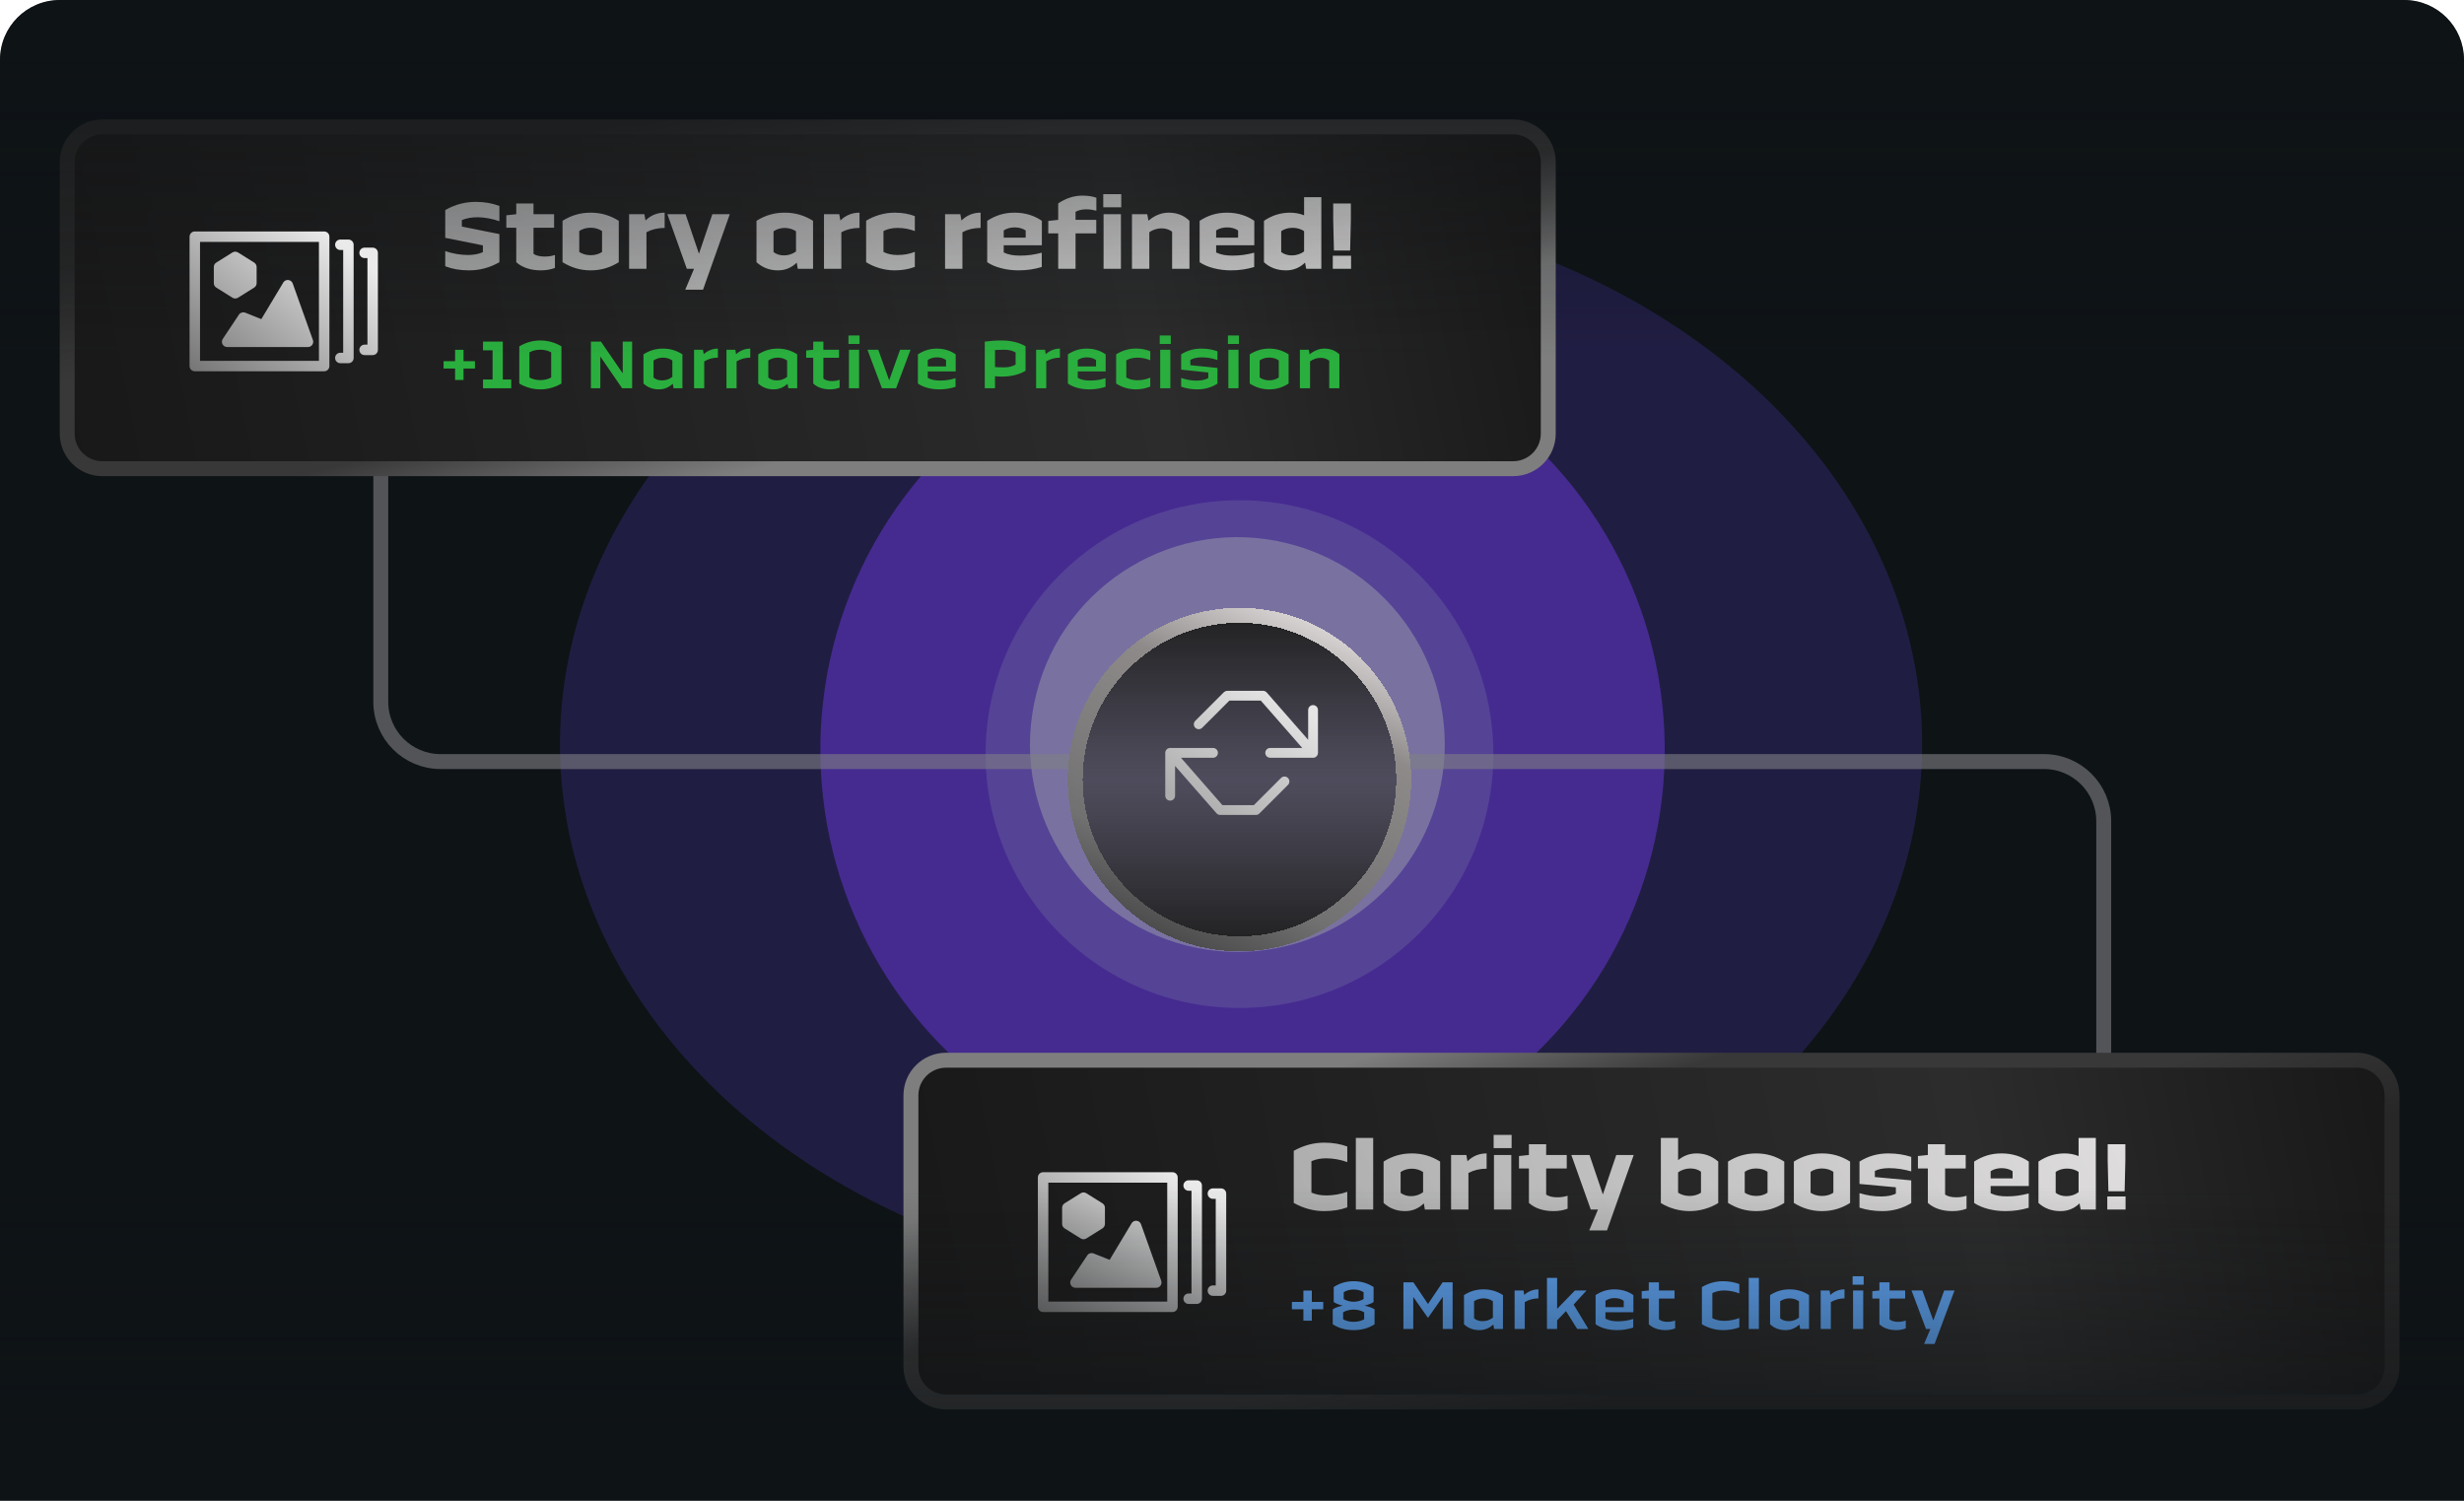
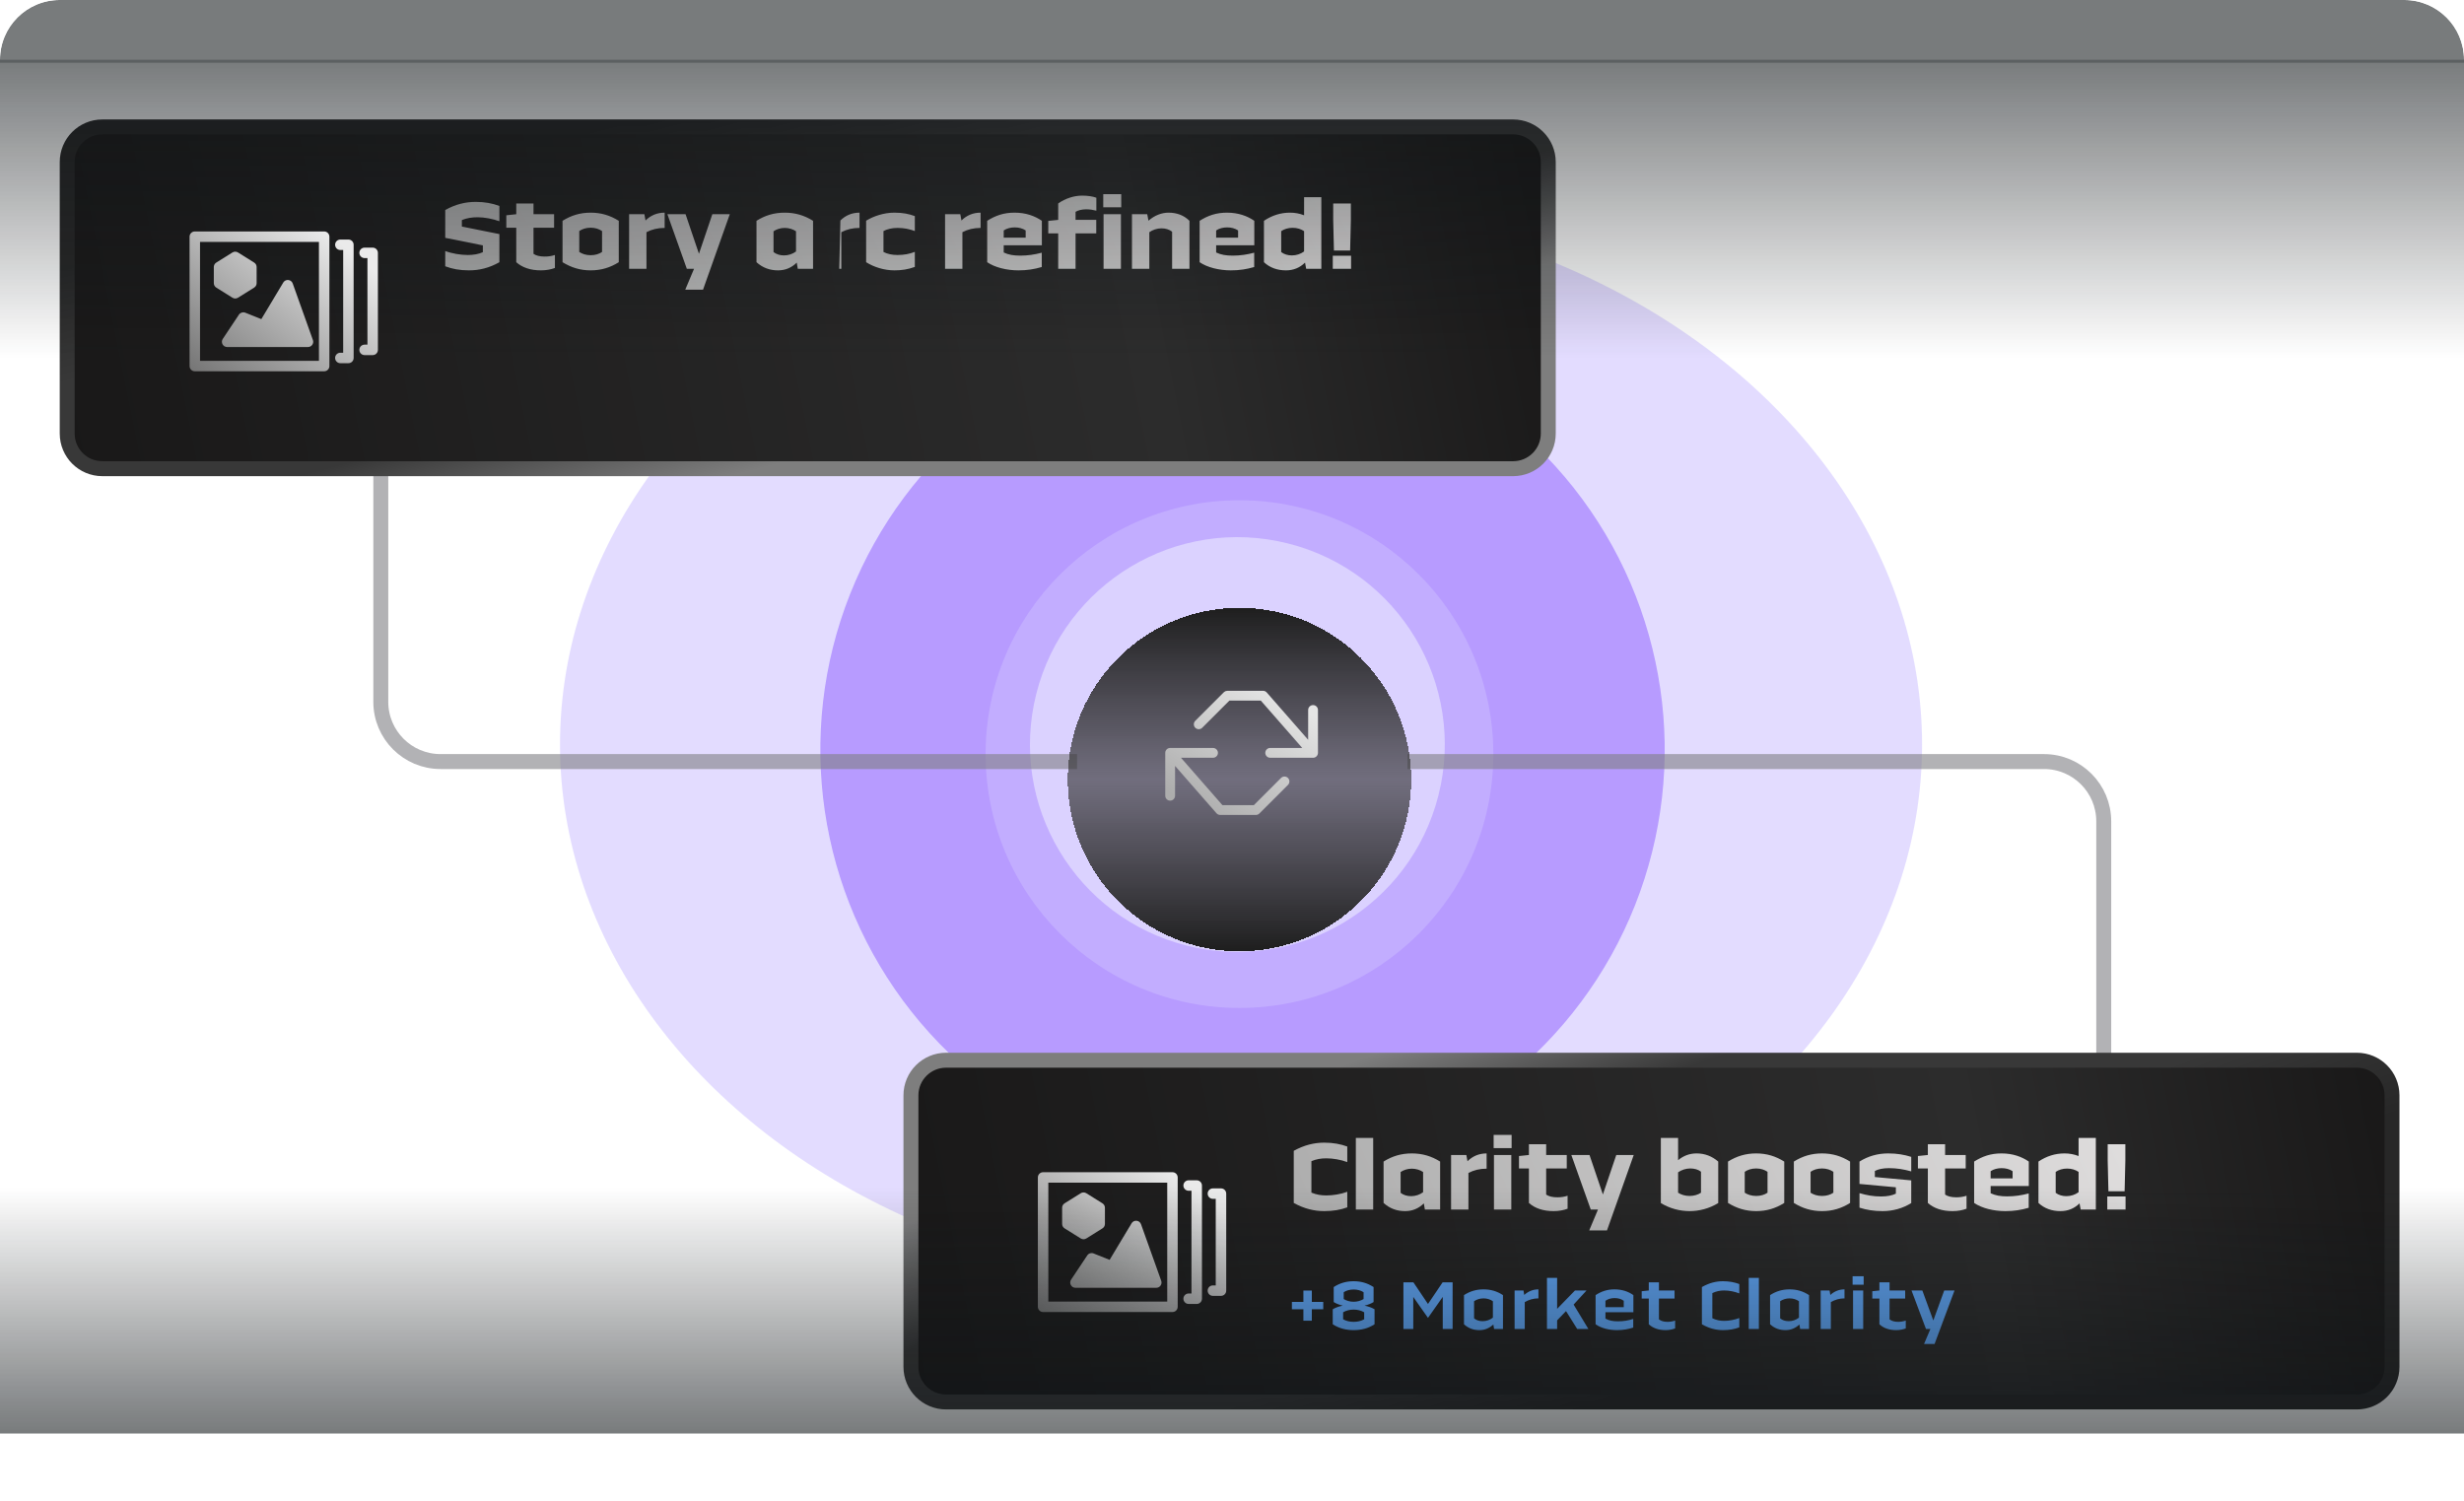
<svg xmlns="http://www.w3.org/2000/svg" width="330" height="201" viewBox="0 0 330 201" fill="none">
  <g clip-path="url(#clip0_86_3622)">
-     <path d="M332 6C332 1.582 328.418 -2 324 -2H6C1.582 -2 -2 1.582 -2 6V201H332V6Z" fill="#0E1316" />
    <g opacity="0.6" filter="url(#filter0_n_86_3622)">
      <g style="mix-blend-mode:plus-lighter" opacity="0.82" filter="url(#filter1_f_86_3622)">
        <circle cx="166.411" cy="100.411" r="56.543" transform="rotate(21.643 166.411 100.411)" fill="#793AFF" />
      </g>
      <g style="mix-blend-mode:plus-lighter" opacity="0.82" filter="url(#filter2_f_86_3622)">
        <circle cx="165.721" cy="99.721" r="27.774" transform="rotate(14.15 165.721 99.721)" fill="white" />
      </g>
      <g opacity="0.32" filter="url(#filter3_f_86_3622)">
        <ellipse cx="166.211" cy="99.718" rx="91.211" ry="72.718" fill="#6E4DFF" />
      </g>
      <g opacity="0.32" filter="url(#filter4_f_86_3622)">
        <circle cx="166" cy="101" r="34" fill="#C4B6FF" />
      </g>
    </g>
    <path opacity="0.6" d="M281.75 142V110C281.75 105.582 278.168 102 273.75 102H188.5" stroke="#7F7F84" stroke-width="2" />
    <path opacity="0.6" d="M51 62V94C51 98.418 54.582 102 59 102H144.25" stroke="#7F7F84" stroke-width="2" />
    <path d="M126.704 142H315.654C318.252 142 320.358 144.106 320.358 146.704V183.068C320.358 185.666 318.252 187.772 315.654 187.772H126.704C124.106 187.772 122 185.666 122 183.068V146.704C122 144.106 124.106 142 126.704 142Z" fill="url(#paint0_linear_86_3622)" stroke="url(#paint1_linear_86_3622)" stroke-width="2" />
    <path d="M175.636 155.518V159.732C176.322 160.012 176.91 160.11 177.652 160.11C178.52 160.11 179.584 159.942 180.438 159.62V161.706C179.556 162.028 178.562 162.21 177.344 162.21C176.014 162.21 174.67 161.888 173.27 161.118V154.132C174.67 153.362 176.014 153.04 177.344 153.04C178.562 153.04 179.556 153.236 180.438 153.558V155.644C179.584 155.322 178.52 155.14 177.652 155.14C176.91 155.14 176.322 155.238 175.636 155.518ZM183.909 162H181.585V152.41H183.909V162ZM190.831 162L190.691 161.174C189.991 161.86 189.165 162.21 188.185 162.21C187.093 162.21 186.141 161.874 185.301 161.118V155.574C186.449 154.846 187.667 154.482 189.081 154.482C190.495 154.482 191.713 154.846 192.875 155.574V162H190.831ZM188.983 160.208C189.571 160.208 190.159 160.012 190.593 159.676V156.974C190.201 156.708 189.669 156.526 189.081 156.526C188.507 156.526 187.975 156.708 187.583 156.974V159.76C187.947 160.054 188.451 160.208 188.983 160.208ZM196.665 157.1V162H194.341V154.692H196.385L196.539 155.532C197.225 154.846 198.093 154.482 199.101 154.482V156.526C198.177 156.526 197.379 156.722 196.665 157.1ZM200.041 152.004H202.449V153.768H200.041V152.004ZM202.407 162H200.083V154.692H202.407V162ZM209.945 161.888C209.427 162.084 208.783 162.21 208.069 162.21C206.655 162.21 205.549 161.818 204.765 161.118V156.498H203.435V154.832L204.765 154.692V153.25H207.075V154.692H209.833V156.498H207.075V159.998C207.425 160.236 207.915 160.362 208.573 160.362C209.035 160.362 209.469 160.306 209.945 160.152V161.888ZM218.803 154.692L215.219 164.8H212.839L214.015 162H213.049L210.445 154.692H212.881L214.673 159.984L216.465 154.692H218.803ZM230.121 161.132C228.903 161.874 227.559 162.21 226.285 162.21C225.011 162.21 223.653 161.874 222.435 161.132V152.41H224.745V155.392C225.459 154.79 226.285 154.482 227.223 154.482C228.315 154.482 229.281 154.846 230.121 155.574V161.132ZM227.811 156.932C227.433 156.638 226.929 156.498 226.383 156.498C225.781 156.498 225.193 156.694 224.745 157.016V159.746C225.151 160.012 225.683 160.18 226.285 160.18C226.873 160.18 227.419 160.012 227.811 159.746V156.932ZM238.962 161.118C237.8 161.846 236.596 162.21 235.196 162.21C233.796 162.21 232.592 161.832 231.43 161.118V155.574C232.592 154.846 233.796 154.482 235.196 154.482C236.596 154.482 237.8 154.846 238.962 155.574V161.118ZM235.196 160.18C235.826 160.18 236.33 160.012 236.722 159.746V156.946C236.33 156.68 235.826 156.498 235.196 156.498C234.566 156.498 234.048 156.68 233.67 156.946V159.746C234.048 159.998 234.566 160.18 235.196 160.18ZM247.78 161.118C246.618 161.846 245.414 162.21 244.014 162.21C242.614 162.21 241.41 161.832 240.248 161.118V155.574C241.41 154.846 242.614 154.482 244.014 154.482C245.414 154.482 246.618 154.846 247.78 155.574V161.118ZM244.014 160.18C244.644 160.18 245.148 160.012 245.54 159.746V156.946C245.148 156.68 244.644 156.498 244.014 156.498C243.384 156.498 242.866 156.68 242.488 156.946V159.746C242.866 159.998 243.384 160.18 244.014 160.18ZM249.039 158.57V155.574C250.187 154.846 251.489 154.482 252.875 154.482C254.065 154.482 255.031 154.65 255.969 154.944V156.89C254.919 156.596 253.995 156.456 252.973 156.456C252.189 156.456 251.545 156.596 251.097 156.834V157.646L255.969 158.094V161.132C254.821 161.846 253.505 162.21 252.119 162.21C250.943 162.21 249.963 162.042 249.039 161.748V159.802C250.033 160.096 250.929 160.25 251.923 160.25C252.749 160.25 253.435 160.11 253.911 159.872V159.018L249.039 158.57ZM263.375 161.888C262.857 162.084 262.213 162.21 261.499 162.21C260.085 162.21 258.979 161.818 258.195 161.118V156.498H256.865V154.832L258.195 154.692V153.25H260.505V154.692H263.263V156.498H260.505V159.998C260.855 160.236 261.345 160.362 262.003 160.362C262.465 160.362 262.899 160.306 263.375 160.152V161.888ZM268.061 154.482C269.573 154.482 270.791 154.93 271.715 155.574V158.85H266.605V159.816C267.249 160.124 267.921 160.236 268.831 160.236C269.811 160.236 270.763 160.096 271.701 159.844V161.762C270.693 162.056 269.741 162.21 268.579 162.21C267.011 162.21 265.415 161.818 264.393 161.118V155.574C265.513 154.86 266.633 154.482 268.061 154.482ZM266.605 156.862V157.828H269.545V156.862C269.125 156.582 268.621 156.456 268.075 156.456C267.543 156.456 267.025 156.582 266.605 156.862ZM278.663 162L278.509 161.174C277.809 161.86 276.955 162.21 275.961 162.21C274.799 162.21 273.805 161.86 273.007 161.118V155.574C274.085 154.846 275.247 154.482 276.493 154.482C277.151 154.482 277.767 154.594 278.383 154.832V152.41H280.693V162H278.663ZM275.317 159.76C275.695 160.054 276.199 160.208 276.745 160.208C277.347 160.208 277.935 160.012 278.383 159.676V156.96C277.977 156.68 277.445 156.512 276.843 156.512C276.255 156.512 275.709 156.68 275.317 156.96V159.76ZM284.646 153.25V155.448L284.548 159.55H282.378L282.28 155.448V153.25H284.646ZM282.224 160.25H284.674V162H282.224V160.25Z" fill="url(#paint2_linear_86_3622)" />
    <path d="M177.222 175.36H175.692V176.89H174.562V175.36H173.022V174.37H174.562V172.85H175.692V174.37H177.222V175.36ZM184.092 177.37C183.222 177.93 182.292 178.15 181.292 178.15C180.292 178.15 179.362 177.93 178.492 177.37V175.36C178.842 175.14 179.302 174.98 179.832 174.87C179.362 174.76 178.932 174.59 178.622 174.39V172.38C179.452 171.84 180.332 171.6 181.292 171.6C182.252 171.6 183.132 171.84 183.962 172.38V174.39C183.652 174.59 183.222 174.76 182.752 174.87C183.272 174.98 183.742 175.14 184.092 175.36V177.37ZM182.622 173.99V173.07C182.232 172.82 181.782 172.71 181.292 172.71C180.802 172.71 180.352 172.82 179.962 173.07V173.99C180.342 174.22 180.812 174.35 181.292 174.35C181.772 174.35 182.242 174.22 182.622 173.99ZM182.702 175.76C182.292 175.52 181.792 175.4 181.292 175.4C180.782 175.4 180.292 175.52 179.882 175.76V176.7C180.322 176.94 180.782 177.04 181.292 177.04C181.792 177.04 182.262 176.94 182.702 176.7V175.76ZM191.247 176.51L189.277 173.71V178H187.957V171.75H189.297L191.247 174.65L193.207 171.75H194.547V178H193.227V173.7L191.247 176.51ZM200.1 178L200 177.4C199.43 177.92 198.82 178.15 198.14 178.15C197.34 178.15 196.68 177.92 196.07 177.37V173.46C196.88 172.94 197.71 172.69 198.68 172.69C199.65 172.69 200.48 172.93 201.29 173.46V178H200.1ZM198.57 176.95C199.06 176.95 199.54 176.79 199.94 176.48V174.28C199.6 174.04 199.17 173.9 198.68 173.9C198.19 173.9 197.76 174.05 197.42 174.28V176.57C197.74 176.84 198.12 176.95 198.57 176.95ZM204.209 174.4V178H202.849V172.84H204.039L204.139 173.44C204.699 172.93 205.349 172.69 206.039 172.69V173.9C205.369 173.9 204.769 174.07 204.209 174.4ZM211.234 178L209.734 175.6L208.544 176.84V178H207.184V171.15H208.544V175.3L210.934 172.84H212.484L210.754 174.73L212.734 178H211.234ZM216.226 172.69C217.246 172.69 218.076 172.98 218.756 173.46V175.75H215.016V176.61C215.496 176.87 216.006 176.97 216.686 176.97C217.416 176.97 218.096 176.86 218.736 176.65V177.81C218.056 178.03 217.366 178.15 216.556 178.15C215.486 178.15 214.436 177.89 213.696 177.37V173.46C214.486 172.95 215.256 172.69 216.226 172.69ZM215.016 174.22V175.08H217.466V174.22C217.116 173.97 216.716 173.86 216.236 173.86C215.776 173.86 215.366 173.98 215.016 174.22ZM224.35 177.92C223.98 178.06 223.55 178.15 223.06 178.15C222.11 178.15 221.36 177.87 220.82 177.37V173.92H219.87V172.94L220.82 172.84V171.75H222.18V172.84H224.27V173.92H222.18V176.71C222.45 176.92 222.82 177.04 223.33 177.04C223.67 177.04 223.98 176.99 224.35 176.87V177.92ZM229.333 173.19V176.56C229.863 176.81 230.343 176.91 230.923 176.91C231.573 176.91 232.323 176.77 232.943 176.53V177.78C232.313 178.02 231.593 178.15 230.753 178.15C229.823 178.15 228.893 177.92 227.933 177.37V172.38C228.893 171.83 229.823 171.6 230.753 171.6C231.593 171.6 232.313 171.74 232.943 171.98V173.23C232.323 172.99 231.573 172.84 230.923 172.84C230.343 172.84 229.863 172.94 229.333 173.19ZM235.564 178H234.204V171.15H235.564V178ZM241.093 178L240.993 177.4C240.423 177.92 239.813 178.15 239.133 178.15C238.333 178.15 237.673 177.92 237.063 177.37V173.46C237.873 172.94 238.703 172.69 239.673 172.69C240.643 172.69 241.473 172.93 242.283 173.46V178H241.093ZM239.563 176.95C240.053 176.95 240.533 176.79 240.933 176.48V174.28C240.593 174.04 240.163 173.9 239.673 173.9C239.183 173.9 238.753 174.05 238.413 174.28V176.57C238.733 176.84 239.113 176.95 239.563 176.95ZM245.202 174.4V178H243.842V172.84H245.032L245.132 173.44C245.692 172.93 246.342 172.69 247.032 172.69V173.9C246.362 173.9 245.762 174.07 245.202 174.4ZM248.117 170.93H249.597V172.07H248.117V170.93ZM249.537 178H248.177V172.84H249.537V178ZM255.236 177.92C254.866 178.06 254.436 178.15 253.946 178.15C252.996 178.15 252.246 177.87 251.706 177.37V173.92H250.756V172.94L251.706 172.84V171.75H253.066V172.84H255.156V173.92H253.066V176.71C253.336 176.92 253.706 177.04 254.216 177.04C254.556 177.04 254.866 176.99 255.236 176.87V177.92ZM261.767 172.84L259.097 180H257.687L258.537 178H257.947L256.007 172.84H257.457L258.927 176.86L260.387 172.84H261.767Z" fill="#5FA5F5" />
    <path d="M152.223 163.501C152.492 163.528 152.722 163.708 152.813 163.963L155.521 171.543C155.597 171.757 155.564 171.996 155.433 172.182C155.302 172.368 155.088 172.479 154.86 172.479H144.032C143.774 172.479 143.536 172.337 143.414 172.109C143.292 171.881 143.306 171.605 143.449 171.39L145.615 168.141C145.798 167.866 146.15 167.756 146.458 167.879L148.61 168.74L151.553 163.838L151.61 163.756C151.757 163.575 151.987 163.478 152.223 163.501Z" fill="url(#paint3_linear_86_3622)" />
    <path d="M144.744 159.814C144.971 159.672 145.26 159.672 145.487 159.814L147.652 161.167C147.857 161.295 147.982 161.52 147.982 161.761V163.927C147.982 164.168 147.857 164.393 147.652 164.521L145.487 165.875C145.26 166.017 144.971 166.017 144.744 165.875L142.578 164.521C142.373 164.393 142.249 164.168 142.249 163.927V161.761L142.254 161.671C142.281 161.465 142.399 161.279 142.578 161.167L144.744 159.814Z" fill="url(#paint4_linear_86_3622)" />
    <path fill-rule="evenodd" clip-rule="evenodd" d="M157.027 157C157.414 157 157.728 157.314 157.728 157.701V175.027C157.727 175.414 157.414 175.727 157.027 175.728H139.701C139.314 175.728 139 175.414 139 175.027V157.701C139 157.314 139.314 157 139.701 157H157.027ZM140.401 174.326H156.326V158.401H140.401V174.326Z" fill="url(#paint5_linear_86_3622)" />
    <path d="M160.275 158.083C160.662 158.083 160.976 158.397 160.976 158.784V173.944C160.976 174.331 160.662 174.644 160.275 174.644H159.193C158.806 174.644 158.492 174.331 158.492 173.944C158.492 173.557 158.806 173.243 159.193 173.243H159.574V159.485H159.193C158.806 159.485 158.492 159.171 158.492 158.784C158.492 158.397 158.806 158.083 159.193 158.083H160.275Z" fill="url(#paint6_linear_86_3622)" />
    <path d="M163.524 159.166C163.911 159.166 164.225 159.479 164.225 159.866V172.861C164.224 173.248 163.911 173.562 163.524 173.562H162.441C162.054 173.562 161.74 173.248 161.74 172.861C161.74 172.474 162.054 172.161 162.441 172.16H162.823V160.567H162.441C162.054 160.567 161.74 160.253 161.74 159.866C161.74 159.48 162.054 159.166 162.441 159.166H163.524Z" fill="url(#paint7_linear_86_3622)" />
    <path d="M13.704 17H202.654C205.252 17 207.358 19.106 207.358 21.704V58.068C207.358 60.666 205.252 62.772 202.654 62.773H13.704C11.106 62.772 9 60.666 9 58.068V21.704C9 19.106 11.106 17 13.704 17Z" fill="url(#paint8_linear_86_3622)" stroke="url(#paint9_linear_86_3622)" stroke-width="2" />
-     <path d="M66.882 35.118C65.538 35.888 64.18 36.21 62.808 36.21C61.562 36.21 60.554 36.014 59.63 35.664V33.62C60.568 33.97 61.716 34.152 62.654 34.152C63.382 34.152 64.096 34.04 64.67 33.774V32.864L59.63 31.856V28.132C60.988 27.362 62.332 27.04 63.704 27.04C64.95 27.04 65.958 27.236 66.882 27.586V29.63C65.986 29.308 64.88 29.098 63.984 29.098C63.2 29.098 62.542 29.196 61.856 29.476V30.344L66.882 31.352V35.118ZM74.321 35.888C73.803 36.084 73.159 36.21 72.445 36.21C71.031 36.21 69.925 35.818 69.141 35.118V30.498H67.811V28.832L69.141 28.692V27.25H71.451V28.692H74.209V30.498H71.451V33.998C71.801 34.236 72.291 34.362 72.949 34.362C73.411 34.362 73.845 34.306 74.321 34.152V35.888ZM82.871 35.118C81.709 35.846 80.505 36.21 79.105 36.21C77.705 36.21 76.501 35.832 75.339 35.118V29.574C76.501 28.846 77.705 28.482 79.105 28.482C80.505 28.482 81.709 28.846 82.871 29.574V35.118ZM79.105 34.18C79.735 34.18 80.239 34.012 80.631 33.746V30.946C80.239 30.68 79.735 30.498 79.105 30.498C78.475 30.498 77.957 30.68 77.579 30.946V33.746C77.957 33.998 78.475 34.18 79.105 34.18ZM86.58 31.1V36H84.256V28.692H86.3L86.454 29.532C87.14 28.846 88.008 28.482 89.016 28.482V30.526C88.092 30.526 87.294 30.722 86.58 31.1ZM97.74 28.692L94.156 38.8H91.776L92.952 36H91.986L89.382 28.692H91.818L93.61 33.984L95.402 28.692H97.74ZM106.846 36L106.706 35.174C106.006 35.86 105.18 36.21 104.2 36.21C103.108 36.21 102.156 35.874 101.316 35.118V29.574C102.464 28.846 103.682 28.482 105.096 28.482C106.51 28.482 107.728 28.846 108.89 29.574V36H106.846ZM104.998 34.208C105.586 34.208 106.174 34.012 106.608 33.676V30.974C106.216 30.708 105.684 30.526 105.096 30.526C104.522 30.526 103.99 30.708 103.598 30.974V33.76C103.962 34.054 104.466 34.208 104.998 34.208ZM112.679 31.1V36H110.355V28.692H112.399L112.553 29.532C113.239 28.846 114.107 28.482 115.115 28.482V30.526C114.191 30.526 113.393 30.722 112.679 31.1ZM118.323 30.946V33.746C118.827 34.012 119.471 34.152 120.199 34.152C121.081 34.152 121.809 34.012 122.523 33.732V35.748C121.613 36.084 120.731 36.21 119.793 36.21C118.421 36.21 117.049 35.776 115.999 35.118V29.56C117.049 28.916 118.421 28.482 119.793 28.482C120.913 28.482 121.725 28.65 122.523 28.944V30.946C121.809 30.68 121.081 30.526 120.199 30.526C119.471 30.526 118.827 30.68 118.323 30.946ZM128.894 31.1V36H126.57V28.692H128.614L128.768 29.532C129.454 28.846 130.322 28.482 131.33 28.482V30.526C130.406 30.526 129.608 30.722 128.894 31.1ZM135.882 28.482C137.394 28.482 138.612 28.93 139.536 29.574V32.85H134.426V33.816C135.07 34.124 135.742 34.236 136.652 34.236C137.632 34.236 138.584 34.096 139.522 33.844V35.762C138.514 36.056 137.562 36.21 136.4 36.21C134.832 36.21 133.236 35.818 132.214 35.118V29.574C133.334 28.86 134.454 28.482 135.882 28.482ZM134.426 30.862V31.828H137.366V30.862C136.946 30.582 136.442 30.456 135.896 30.456C135.364 30.456 134.846 30.582 134.426 30.862ZM147.758 26.004H150.166V27.768H147.758V26.004ZM146.82 31.254H144.048V36H141.724V31.254H140.394V29.588L141.724 29.448V27.25C142.69 26.564 143.866 26.2 144.93 26.2C145.686 26.2 146.316 26.298 146.834 26.48V28.216C146.386 28.104 145.952 28.034 145.476 28.034C144.902 28.034 144.398 28.16 144.048 28.37V29.448H146.82V31.254ZM150.124 36H147.8V28.692H150.124V36ZM153.927 31.1V36H151.603V28.692H153.647L153.815 29.56C154.627 28.846 155.579 28.482 156.503 28.482C157.623 28.482 158.575 28.846 159.303 29.574V36H156.979V31.03C156.601 30.736 156.111 30.582 155.551 30.582C154.949 30.582 154.361 30.792 153.927 31.1ZM164.333 28.482C165.845 28.482 167.063 28.93 167.987 29.574V32.85H162.877V33.816C163.521 34.124 164.193 34.236 165.103 34.236C166.083 34.236 167.035 34.096 167.973 33.844V35.762C166.965 36.056 166.013 36.21 164.851 36.21C163.283 36.21 161.687 35.818 160.665 35.118V29.574C161.785 28.86 162.905 28.482 164.333 28.482ZM162.877 30.862V31.828H165.817V30.862C165.397 30.582 164.893 30.456 164.347 30.456C163.815 30.456 163.297 30.582 162.877 30.862ZM174.935 36L174.781 35.174C174.081 35.86 173.227 36.21 172.233 36.21C171.071 36.21 170.077 35.86 169.279 35.118V29.574C170.357 28.846 171.519 28.482 172.765 28.482C173.423 28.482 174.039 28.594 174.655 28.832V26.41H176.965V36H174.935ZM171.589 33.76C171.967 34.054 172.471 34.208 173.017 34.208C173.619 34.208 174.207 34.012 174.655 33.676V30.96C174.249 30.68 173.717 30.512 173.115 30.512C172.527 30.512 171.981 30.68 171.589 30.96V33.76ZM180.919 27.25V29.448L180.821 33.55H178.651L178.553 29.448V27.25H180.919ZM178.497 34.25H180.947V36H178.497V34.25Z" fill="url(#paint10_linear_86_3622)" />
-     <path d="M63.61 49.36H62.08V50.89H60.95V49.36H59.41V48.37H60.95V46.85H62.08V48.37H63.61V49.36ZM64.689 46.92V45.75H67.339V50.83H68.469V52H64.689V50.83H65.969V46.92H64.689ZM69.549 51.37V46.38C70.469 45.84 71.419 45.6 72.369 45.6C73.309 45.6 74.269 45.84 75.189 46.38V51.37C74.269 51.91 73.309 52.15 72.369 52.15C71.419 52.15 70.469 51.91 69.549 51.37ZM70.909 50.56C71.369 50.81 71.849 50.91 72.369 50.91C72.879 50.91 73.359 50.81 73.819 50.56V47.19C73.359 46.94 72.879 46.84 72.369 46.84C71.849 46.84 71.369 46.94 70.909 47.19V50.56ZM83.32 52L80.4 47.75V52H79.14V45.75H80.48L83.4 50V45.75H84.66V52H83.32ZM90.208 52L90.108 51.4C89.538 51.92 88.928 52.15 88.248 52.15C87.448 52.15 86.788 51.92 86.178 51.37V47.46C86.988 46.94 87.818 46.69 88.788 46.69C89.758 46.69 90.588 46.93 91.398 47.46V52H90.208ZM88.678 50.95C89.168 50.95 89.648 50.79 90.048 50.48V48.28C89.708 48.04 89.278 47.9 88.788 47.9C88.298 47.9 87.868 48.05 87.528 48.28V50.57C87.848 50.84 88.228 50.95 88.678 50.95ZM94.317 48.4V52H92.957V46.84H94.147L94.247 47.44C94.807 46.93 95.457 46.69 96.147 46.69V47.9C95.477 47.9 94.877 48.07 94.317 48.4ZM98.652 48.4V52H97.292V46.84H98.482L98.582 47.44C99.142 46.93 99.792 46.69 100.482 46.69V47.9C99.812 47.9 99.212 48.07 98.652 48.4ZM105.578 52L105.478 51.4C104.908 51.92 104.298 52.15 103.618 52.15C102.818 52.15 102.158 51.92 101.548 51.37V47.46C102.358 46.94 103.188 46.69 104.158 46.69C105.128 46.69 105.958 46.93 106.768 47.46V52H105.578ZM104.048 50.95C104.538 50.95 105.018 50.79 105.418 50.48V48.28C105.078 48.04 104.648 47.9 104.158 47.9C103.668 47.9 103.238 48.05 102.898 48.28V50.57C103.218 50.84 103.598 50.95 104.048 50.95ZM112.447 51.92C112.077 52.06 111.647 52.15 111.157 52.15C110.207 52.15 109.457 51.87 108.917 51.37V47.92H107.967V46.94L108.917 46.84V45.75H110.277V46.84H112.367V47.92H110.277V50.71C110.547 50.92 110.917 51.04 111.427 51.04C111.767 51.04 112.077 50.99 112.447 50.87V51.92ZM113.637 44.93H115.117V46.07H113.637V44.93ZM115.057 52H113.697V46.84H115.057V52ZM121.946 46.84L120.016 52H118.116L116.176 46.84H117.626L119.086 50.94L120.546 46.84H121.946ZM125.463 46.69C126.483 46.69 127.313 46.98 127.993 47.46V49.75H124.253V50.61C124.733 50.87 125.243 50.97 125.923 50.97C126.653 50.97 127.333 50.86 127.973 50.65V51.81C127.293 52.03 126.603 52.15 125.793 52.15C124.723 52.15 123.673 51.89 122.933 51.37V47.46C123.723 46.95 124.493 46.69 125.463 46.69ZM124.253 48.22V49.08H126.703V48.22C126.353 47.97 125.953 47.86 125.473 47.86C125.013 47.86 124.603 47.98 124.253 48.22ZM134.15 50.44C133.82 50.44 133.53 50.43 133.26 50.39V52H131.89V45.75C132.58 45.67 133.28 45.6 134.15 45.6C135.35 45.6 136.48 45.86 137.35 46.38V49.66C136.48 50.19 135.35 50.44 134.15 50.44ZM133.26 46.88V49.16C133.53 49.19 134.09 49.2 134.48 49.2C135.09 49.2 135.57 49.09 136.02 48.83V47.21C135.57 46.95 135.09 46.84 134.48 46.84C134.09 46.84 133.51 46.86 133.26 46.88ZM140.124 48.4V52H138.764V46.84H139.954L140.054 47.44C140.614 46.93 141.264 46.69 141.954 46.69V47.9C141.284 47.9 140.684 48.07 140.124 48.4ZM145.549 46.69C146.569 46.69 147.399 46.98 148.079 47.46V49.75H144.339V50.61C144.819 50.87 145.329 50.97 146.009 50.97C146.739 50.97 147.419 50.86 148.059 50.65V51.81C147.379 52.03 146.689 52.15 145.879 52.15C144.809 52.15 143.759 51.89 143.019 51.37V47.46C143.809 46.95 144.579 46.69 145.549 46.69ZM144.339 48.22V49.08H146.789V48.22C146.439 47.97 146.039 47.86 145.559 47.86C145.099 47.86 144.689 47.98 144.339 48.22ZM150.844 48.26V50.56C151.254 50.8 151.744 50.93 152.324 50.93C152.984 50.93 153.524 50.8 154.054 50.58V51.78C153.424 52.03 152.784 52.15 152.104 52.15C151.154 52.15 150.224 51.85 149.484 51.37V47.46C150.224 46.98 151.154 46.68 152.104 46.68C152.884 46.68 153.474 46.81 154.054 47.04V48.25C153.524 48.03 152.984 47.9 152.324 47.9C151.744 47.9 151.254 48.03 150.844 48.26ZM155.324 44.93H156.804V46.07H155.324V44.93ZM156.744 52H155.384V46.84H156.744V52ZM158.193 49.51V47.46C159.003 46.94 159.903 46.69 160.863 46.69C161.703 46.69 162.403 46.81 163.053 47.05V48.22C162.333 47.98 161.673 47.86 160.923 47.86C160.303 47.86 159.803 47.99 159.423 48.2V48.91L163.053 49.28V51.38C162.233 51.9 161.343 52.15 160.373 52.15C159.553 52.15 158.843 52.02 158.193 51.79V50.62C158.883 50.85 159.523 50.98 160.263 50.98C160.903 50.98 161.423 50.86 161.823 50.64V49.89L158.193 49.51ZM164.454 44.93H165.934V46.07H164.454V44.93ZM165.874 52H164.514V46.84H165.874V52ZM172.583 51.37C171.773 51.89 170.953 52.15 169.983 52.15C169.013 52.15 168.183 51.88 167.373 51.37V47.46C168.183 46.95 169.013 46.69 169.983 46.69C170.953 46.69 171.773 46.94 172.583 47.46V51.37ZM169.983 50.94C170.503 50.94 170.913 50.8 171.263 50.56V48.27C170.913 48.03 170.503 47.89 169.983 47.89C169.453 47.89 169.043 48.04 168.703 48.27V50.56C169.043 50.79 169.453 50.94 169.983 50.94ZM175.453 48.4V52H174.093V46.84H175.283L175.393 47.46C176.023 46.93 176.713 46.69 177.363 46.69C178.163 46.69 178.843 46.94 179.383 47.46V52H178.023V48.31C177.693 48.05 177.313 47.93 176.853 47.93C176.343 47.93 175.863 48.11 175.453 48.4Z" fill="#2AAF3E" />
+     <path d="M66.882 35.118C65.538 35.888 64.18 36.21 62.808 36.21C61.562 36.21 60.554 36.014 59.63 35.664V33.62C60.568 33.97 61.716 34.152 62.654 34.152C63.382 34.152 64.096 34.04 64.67 33.774V32.864L59.63 31.856V28.132C60.988 27.362 62.332 27.04 63.704 27.04C64.95 27.04 65.958 27.236 66.882 27.586V29.63C65.986 29.308 64.88 29.098 63.984 29.098C63.2 29.098 62.542 29.196 61.856 29.476V30.344L66.882 31.352V35.118ZM74.321 35.888C73.803 36.084 73.159 36.21 72.445 36.21C71.031 36.21 69.925 35.818 69.141 35.118V30.498H67.811V28.832L69.141 28.692V27.25H71.451V28.692H74.209V30.498H71.451V33.998C71.801 34.236 72.291 34.362 72.949 34.362C73.411 34.362 73.845 34.306 74.321 34.152V35.888ZM82.871 35.118C81.709 35.846 80.505 36.21 79.105 36.21C77.705 36.21 76.501 35.832 75.339 35.118V29.574C76.501 28.846 77.705 28.482 79.105 28.482C80.505 28.482 81.709 28.846 82.871 29.574V35.118ZM79.105 34.18C79.735 34.18 80.239 34.012 80.631 33.746V30.946C80.239 30.68 79.735 30.498 79.105 30.498C78.475 30.498 77.957 30.68 77.579 30.946V33.746C77.957 33.998 78.475 34.18 79.105 34.18ZM86.58 31.1V36H84.256V28.692H86.3L86.454 29.532C87.14 28.846 88.008 28.482 89.016 28.482V30.526C88.092 30.526 87.294 30.722 86.58 31.1ZM97.74 28.692L94.156 38.8H91.776L92.952 36H91.986L89.382 28.692H91.818L93.61 33.984L95.402 28.692H97.74ZM106.846 36L106.706 35.174C106.006 35.86 105.18 36.21 104.2 36.21C103.108 36.21 102.156 35.874 101.316 35.118V29.574C102.464 28.846 103.682 28.482 105.096 28.482C106.51 28.482 107.728 28.846 108.89 29.574V36H106.846ZM104.998 34.208C105.586 34.208 106.174 34.012 106.608 33.676V30.974C106.216 30.708 105.684 30.526 105.096 30.526C104.522 30.526 103.99 30.708 103.598 30.974V33.76C103.962 34.054 104.466 34.208 104.998 34.208ZM112.679 31.1V36H110.355H112.399L112.553 29.532C113.239 28.846 114.107 28.482 115.115 28.482V30.526C114.191 30.526 113.393 30.722 112.679 31.1ZM118.323 30.946V33.746C118.827 34.012 119.471 34.152 120.199 34.152C121.081 34.152 121.809 34.012 122.523 33.732V35.748C121.613 36.084 120.731 36.21 119.793 36.21C118.421 36.21 117.049 35.776 115.999 35.118V29.56C117.049 28.916 118.421 28.482 119.793 28.482C120.913 28.482 121.725 28.65 122.523 28.944V30.946C121.809 30.68 121.081 30.526 120.199 30.526C119.471 30.526 118.827 30.68 118.323 30.946ZM128.894 31.1V36H126.57V28.692H128.614L128.768 29.532C129.454 28.846 130.322 28.482 131.33 28.482V30.526C130.406 30.526 129.608 30.722 128.894 31.1ZM135.882 28.482C137.394 28.482 138.612 28.93 139.536 29.574V32.85H134.426V33.816C135.07 34.124 135.742 34.236 136.652 34.236C137.632 34.236 138.584 34.096 139.522 33.844V35.762C138.514 36.056 137.562 36.21 136.4 36.21C134.832 36.21 133.236 35.818 132.214 35.118V29.574C133.334 28.86 134.454 28.482 135.882 28.482ZM134.426 30.862V31.828H137.366V30.862C136.946 30.582 136.442 30.456 135.896 30.456C135.364 30.456 134.846 30.582 134.426 30.862ZM147.758 26.004H150.166V27.768H147.758V26.004ZM146.82 31.254H144.048V36H141.724V31.254H140.394V29.588L141.724 29.448V27.25C142.69 26.564 143.866 26.2 144.93 26.2C145.686 26.2 146.316 26.298 146.834 26.48V28.216C146.386 28.104 145.952 28.034 145.476 28.034C144.902 28.034 144.398 28.16 144.048 28.37V29.448H146.82V31.254ZM150.124 36H147.8V28.692H150.124V36ZM153.927 31.1V36H151.603V28.692H153.647L153.815 29.56C154.627 28.846 155.579 28.482 156.503 28.482C157.623 28.482 158.575 28.846 159.303 29.574V36H156.979V31.03C156.601 30.736 156.111 30.582 155.551 30.582C154.949 30.582 154.361 30.792 153.927 31.1ZM164.333 28.482C165.845 28.482 167.063 28.93 167.987 29.574V32.85H162.877V33.816C163.521 34.124 164.193 34.236 165.103 34.236C166.083 34.236 167.035 34.096 167.973 33.844V35.762C166.965 36.056 166.013 36.21 164.851 36.21C163.283 36.21 161.687 35.818 160.665 35.118V29.574C161.785 28.86 162.905 28.482 164.333 28.482ZM162.877 30.862V31.828H165.817V30.862C165.397 30.582 164.893 30.456 164.347 30.456C163.815 30.456 163.297 30.582 162.877 30.862ZM174.935 36L174.781 35.174C174.081 35.86 173.227 36.21 172.233 36.21C171.071 36.21 170.077 35.86 169.279 35.118V29.574C170.357 28.846 171.519 28.482 172.765 28.482C173.423 28.482 174.039 28.594 174.655 28.832V26.41H176.965V36H174.935ZM171.589 33.76C171.967 34.054 172.471 34.208 173.017 34.208C173.619 34.208 174.207 34.012 174.655 33.676V30.96C174.249 30.68 173.717 30.512 173.115 30.512C172.527 30.512 171.981 30.68 171.589 30.96V33.76ZM180.919 27.25V29.448L180.821 33.55H178.651L178.553 29.448V27.25H180.919ZM178.497 34.25H180.947V36H178.497V34.25Z" fill="url(#paint10_linear_86_3622)" />
    <g filter="url(#filter5_d_86_3622)">
      <circle cx="166" cy="101" r="23" fill="url(#paint11_linear_86_3622)" shape-rendering="crispEdges" />
-       <circle cx="166" cy="101" r="22" stroke="url(#paint12_linear_86_3622)" stroke-width="2" shape-rendering="crispEdges" />
    </g>
    <path d="M162.459 100.178C162.822 100.178 163.116 100.472 163.116 100.835C163.116 101.198 162.822 101.492 162.459 101.492H158.167L163.715 107.833H167.929L171.564 104.198C171.821 103.941 172.237 103.941 172.494 104.198C172.75 104.455 172.75 104.871 172.494 105.127L168.666 108.955C168.542 109.078 168.375 109.148 168.201 109.148H163.416C163.227 109.148 163.047 109.066 162.922 108.923L157.375 102.584V106.577C157.375 106.94 157.081 107.234 156.718 107.234C156.355 107.234 156.061 106.94 156.061 106.577V100.835C156.061 100.83 156.061 100.825 156.061 100.821C156.061 100.807 156.062 100.794 156.063 100.781C156.064 100.767 156.066 100.754 156.068 100.74C156.069 100.733 156.07 100.727 156.071 100.72C156.073 100.707 156.076 100.695 156.079 100.683C156.081 100.674 156.083 100.664 156.086 100.655C156.089 100.642 156.093 100.63 156.098 100.617C156.1 100.611 156.102 100.604 156.105 100.598C156.11 100.585 156.116 100.572 156.122 100.559C156.126 100.55 156.13 100.541 156.135 100.532C156.138 100.526 156.142 100.519 156.146 100.512C156.152 100.501 156.159 100.489 156.166 100.478C156.172 100.47 156.177 100.462 156.182 100.454C156.189 100.444 156.197 100.435 156.204 100.425C156.21 100.418 156.216 100.411 156.222 100.404C156.23 100.396 156.237 100.387 156.245 100.379C156.252 100.371 156.261 100.364 156.268 100.357C156.274 100.351 156.279 100.346 156.285 100.34C156.288 100.338 156.292 100.335 156.295 100.332C156.301 100.327 156.307 100.322 156.313 100.317C156.324 100.309 156.334 100.302 156.345 100.294C156.353 100.289 156.361 100.283 156.369 100.278C156.38 100.272 156.39 100.265 156.401 100.259C156.41 100.254 156.419 100.25 156.428 100.246C156.436 100.241 156.445 100.237 156.454 100.233C156.466 100.227 156.479 100.223 156.492 100.219C156.5 100.215 156.508 100.212 156.517 100.209C156.526 100.206 156.536 100.204 156.545 100.201C156.557 100.198 156.569 100.195 156.58 100.192C156.586 100.191 156.591 100.191 156.596 100.19C156.613 100.187 156.63 100.183 156.647 100.181H156.65L156.698 100.178H162.459Z" fill="url(#paint13_linear_86_3622)" />
    <path d="M169.158 92.523L169.229 92.527C169.392 92.545 169.543 92.623 169.653 92.748L175.2 99.087V95.093C175.2 94.73 175.494 94.436 175.857 94.436C176.22 94.436 176.514 94.73 176.514 95.093V100.835C176.514 100.839 176.514 100.844 176.513 100.848C176.513 100.863 176.512 100.878 176.511 100.892C176.51 100.9 176.509 100.907 176.508 100.915C176.504 100.952 176.497 100.988 176.486 101.024C176.485 101.028 176.483 101.032 176.482 101.036C176.447 101.146 176.383 101.249 176.29 101.331C176.154 101.45 175.981 101.503 175.813 101.492H170.115C169.752 101.492 169.458 101.198 169.458 100.835C169.458 100.472 169.752 100.178 170.115 100.177H174.408L168.86 93.838H164.646L161.01 97.473C160.754 97.73 160.338 97.73 160.081 97.473C159.824 97.217 159.824 96.801 160.081 96.544L163.909 92.716L163.957 92.672C164.074 92.577 164.221 92.523 164.374 92.523H169.158Z" fill="url(#paint14_linear_86_3622)" />
    <g opacity="0.7">
-       <rect opacity="0.8" x="-105" y="191.778" width="542" height="9.22" fill="#0E1316" />
      <rect opacity="0.8" x="437" y="192" width="542" height="33" transform="rotate(180 437 192)" fill="url(#paint15_linear_86_3622)" />
    </g>
    <g opacity="0.7">
      <rect opacity="0.8" x="-105" y="8" width="542" height="40" fill="url(#paint16_linear_86_3622)" />
      <rect opacity="0.8" x="-105" width="542" height="8.406" fill="#0E1316" />
    </g>
    <path d="M38.61 37.501C38.88 37.528 39.11 37.708 39.201 37.963L41.908 45.543C41.985 45.757 41.952 45.996 41.821 46.182C41.69 46.368 41.476 46.479 41.248 46.479H30.42C30.161 46.479 29.924 46.337 29.802 46.109C29.68 45.881 29.694 45.605 29.837 45.39L32.002 42.141C32.186 41.866 32.538 41.756 32.846 41.879L34.998 42.74L37.941 37.838L37.998 37.756C38.145 37.575 38.374 37.478 38.61 37.501Z" fill="url(#paint17_linear_86_3622)" />
    <path d="M31.131 33.814C31.359 33.672 31.647 33.672 31.875 33.814L34.04 35.167C34.245 35.295 34.369 35.52 34.369 35.761V37.927C34.369 38.168 34.245 38.393 34.04 38.521L31.875 39.875C31.647 40.017 31.358 40.017 31.131 39.875L28.966 38.521C28.761 38.393 28.637 38.168 28.637 37.927V35.761L28.642 35.671C28.669 35.465 28.787 35.279 28.966 35.167L31.131 33.814Z" fill="url(#paint18_linear_86_3622)" />
    <path fill-rule="evenodd" clip-rule="evenodd" d="M43.415 31C43.801 31 44.115 31.314 44.115 31.701V49.027C44.115 49.414 43.801 49.727 43.415 49.727H26.088C25.701 49.727 25.388 49.414 25.388 49.027V31.701C25.388 31.314 25.701 31 26.088 31H43.415ZM26.789 48.326H42.714V32.401H26.789V48.326Z" fill="url(#paint19_linear_86_3622)" />
    <path d="M46.663 32.083C47.05 32.083 47.363 32.397 47.363 32.784V47.944C47.363 48.331 47.05 48.644 46.663 48.644H45.58C45.193 48.644 44.88 48.331 44.88 47.944C44.88 47.557 45.193 47.243 45.58 47.243H45.962V33.485H45.58C45.193 33.485 44.88 33.171 44.88 32.784C44.88 32.397 45.193 32.083 45.58 32.083H46.663Z" fill="url(#paint20_linear_86_3622)" />
    <path d="M49.912 33.166C50.299 33.166 50.612 33.479 50.612 33.866V46.861C50.612 47.248 50.298 47.562 49.912 47.562H48.828C48.442 47.562 48.128 47.248 48.128 46.861C48.128 46.474 48.442 46.161 48.828 46.16H49.211V34.567H48.828C48.442 34.567 48.128 34.253 48.128 33.866C48.128 33.48 48.442 33.166 48.828 33.166H49.912Z" fill="url(#paint21_linear_86_3622)" />
  </g>
  <defs>
    <filter id="filter0_n_86_3622" x="75" y="27" width="182.422" height="145.437" filterUnits="userSpaceOnUse" color-interpolation-filters="sRGB">
      <feFlood flood-opacity="0" result="BackgroundImageFix" />
      <feBlend mode="normal" in="SourceGraphic" in2="BackgroundImageFix" result="shape" />
      <feTurbulence type="fractalNoise" baseFrequency="7.254 7.254" stitchTiles="stitch" numOctaves="3" result="noise" seed="9969" />
      <feColorMatrix in="noise" type="luminanceToAlpha" result="alphaNoise" />
      <feComponentTransfer in="alphaNoise" result="coloredNoise1">
        <feFuncA type="discrete" tableValues="1 1 1 1 1 1 1 1 1 1 1 1 1 1 1 1 1 1 1 1 1 1 1 1 1 1 1 1 1 1 1 1 1 1 1 1 1 1 1 1 1 1 1 1 1 1 1 1 1 1 1 0 0 0 0 0 0 0 0 0 0 0 0 0 0 0 0 0 0 0 0 0 0 0 0 0 0 0 0 0 0 0 0 0 0 0 0 0 0 0 0 0 0 0 0 0 0 0 0 0 " />
      </feComponentTransfer>
      <feComposite operator="in" in2="shape" in="coloredNoise1" result="noise1Clipped" />
      <feFlood flood-color="rgba(0, 0, 0, 0.25)" result="color1Flood" />
      <feComposite operator="in" in2="noise1Clipped" in="color1Flood" result="color1" />
      <feMerge result="effect1_noise_86_3622">
        <feMergeNode in="shape" />
        <feMergeNode in="color1" />
      </feMerge>
    </filter>
    <filter id="filter1_f_86_3622" x="-90.147" y="-156.147" width="513.117" height="513.116" filterUnits="userSpaceOnUse" color-interpolation-filters="sRGB">
      <feFlood flood-opacity="0" result="BackgroundImageFix" />
      <feBlend mode="normal" in="SourceGraphic" in2="BackgroundImageFix" result="shape" />
      <feGaussianBlur stdDeviation="100" result="effect1_foregroundBlur_86_3622" />
    </filter>
    <filter id="filter2_f_86_3622" x="-62.06" y="-128.06" width="455.562" height="455.562" filterUnits="userSpaceOnUse" color-interpolation-filters="sRGB">
      <feFlood flood-opacity="0" result="BackgroundImageFix" />
      <feBlend mode="normal" in="SourceGraphic" in2="BackgroundImageFix" result="shape" />
      <feGaussianBlur stdDeviation="100" result="effect1_foregroundBlur_86_3622" />
    </filter>
    <filter id="filter3_f_86_3622" x="9.586" y="-38.413" width="313.249" height="276.264" filterUnits="userSpaceOnUse" color-interpolation-filters="sRGB">
      <feFlood flood-opacity="0" result="BackgroundImageFix" />
      <feBlend mode="normal" in="SourceGraphic" in2="BackgroundImageFix" result="shape" />
      <feGaussianBlur stdDeviation="32.707" result="effect1_foregroundBlur_86_3622" />
    </filter>
    <filter id="filter4_f_86_3622" x="99.293" y="34.293" width="133.414" height="133.414" filterUnits="userSpaceOnUse" color-interpolation-filters="sRGB">
      <feFlood flood-opacity="0" result="BackgroundImageFix" />
      <feBlend mode="normal" in="SourceGraphic" in2="BackgroundImageFix" result="shape" />
      <feGaussianBlur stdDeviation="16.353" result="effect1_foregroundBlur_86_3622" />
    </filter>
    <filter id="filter5_d_86_3622" x="138.656" y="77.063" width="54.689" height="54.689" filterUnits="userSpaceOnUse" color-interpolation-filters="sRGB">
      <feFlood flood-opacity="0" result="BackgroundImageFix" />
      <feColorMatrix in="SourceAlpha" type="matrix" values="0 0 0 0 0 0 0 0 0 0 0 0 0 0 0 0 0 0 127 0" result="hardAlpha" />
      <feOffset dy="3.407" />
      <feGaussianBlur stdDeviation="2.172" />
      <feComposite in2="hardAlpha" operator="out" />
      <feColorMatrix type="matrix" values="0 0 0 0 0 0 0 0 0 0 0 0 0 0 0 0 0 0 0.29 0" />
      <feBlend mode="normal" in2="BackgroundImageFix" result="effect1_dropShadow_86_3622" />
      <feBlend mode="normal" in="SourceGraphic" in2="effect1_dropShadow_86_3622" result="shape" />
    </filter>
    <linearGradient id="paint0_linear_86_3622" x1="321.358" y1="141" x2="119.57" y2="181.679" gradientUnits="userSpaceOnUse">
      <stop stop-color="#191818" />
      <stop offset="0.01" stop-color="#191818" />
      <stop offset="0.285" stop-color="#2C2C2C" />
      <stop offset="1" stop-color="#191818" />
    </linearGradient>
    <linearGradient id="paint1_linear_86_3622" x1="184.5" y1="141" x2="203" y2="192" gradientUnits="userSpaceOnUse">
      <stop stop-color="#7E7E7E" />
      <stop offset="0.296" stop-color="#383838" />
      <stop offset="0.694" stop-color="#383838" />
      <stop offset="1" stop-color="#272727" />
    </linearGradient>
    <linearGradient id="paint2_linear_86_3622" x1="172.612" y1="162" x2="271.584" y2="116.491" gradientUnits="userSpaceOnUse">
      <stop stop-color="#ADADAD" />
      <stop offset="1" stop-color="#E0DEDE" />
    </linearGradient>
    <linearGradient id="paint3_linear_86_3622" x1="155.466" y1="155.599" x2="139" y2="175.918" gradientUnits="userSpaceOnUse">
      <stop stop-color="#EAEAEA" />
      <stop offset="1" stop-color="#747474" />
    </linearGradient>
    <linearGradient id="paint4_linear_86_3622" x1="155.466" y1="155.599" x2="139" y2="175.918" gradientUnits="userSpaceOnUse">
      <stop stop-color="#EAEAEA" />
      <stop offset="1" stop-color="#747474" />
    </linearGradient>
    <linearGradient id="paint5_linear_86_3622" x1="155.466" y1="155.599" x2="139" y2="175.918" gradientUnits="userSpaceOnUse">
      <stop stop-color="#EAEAEA" />
      <stop offset="1" stop-color="#747474" />
    </linearGradient>
    <linearGradient id="paint6_linear_86_3622" x1="155.466" y1="155.599" x2="139" y2="175.918" gradientUnits="userSpaceOnUse">
      <stop stop-color="#EAEAEA" />
      <stop offset="1" stop-color="#747474" />
    </linearGradient>
    <linearGradient id="paint7_linear_86_3622" x1="155.466" y1="155.599" x2="139" y2="175.918" gradientUnits="userSpaceOnUse">
      <stop stop-color="#EAEAEA" />
      <stop offset="1" stop-color="#747474" />
    </linearGradient>
    <linearGradient id="paint8_linear_86_3622" x1="208.358" y1="16" x2="6.57" y2="56.679" gradientUnits="userSpaceOnUse">
      <stop stop-color="#191818" />
      <stop offset="0.01" stop-color="#191818" />
      <stop offset="0.285" stop-color="#2C2C2C" />
      <stop offset="1" stop-color="#191818" />
    </linearGradient>
    <linearGradient id="paint9_linear_86_3622" x1="97" y1="64" x2="84.5" y2="16" gradientUnits="userSpaceOnUse">
      <stop stop-color="#7E7E7E" />
      <stop offset="0.296" stop-color="#383838" />
      <stop offset="0.694" stop-color="#383838" />
      <stop offset="1" stop-color="#272727" />
    </linearGradient>
    <linearGradient id="paint10_linear_86_3622" x1="59" y1="36" x2="163.363" y2="-16.235" gradientUnits="userSpaceOnUse">
      <stop stop-color="#ADADAD" />
      <stop offset="1" stop-color="#E0DEDE" />
    </linearGradient>
    <linearGradient id="paint11_linear_86_3622" x1="166" y1="78" x2="166" y2="124" gradientUnits="userSpaceOnUse">
      <stop stop-color="#1E1E1E" />
      <stop offset="0.5" stop-color="#383838" stop-opacity="0.65" />
      <stop offset="1" stop-color="#1E1E1E" />
    </linearGradient>
    <linearGradient id="paint12_linear_86_3622" x1="175.529" y1="79.971" x2="156.471" y2="122.029" gradientUnits="userSpaceOnUse">
      <stop stop-color="#D7D3D3" />
      <stop offset="0.264" stop-color="#8E8A8A" />
      <stop offset="0.784" stop-color="#727171" />
      <stop offset="1" stop-color="#4C4C4C" />
    </linearGradient>
    <linearGradient id="paint13_linear_86_3622" x1="171.257" y1="92.785" x2="160.743" y2="108.885" gradientUnits="userSpaceOnUse">
      <stop stop-color="#E5E5E5" />
      <stop offset="1" stop-color="#ADADAD" />
    </linearGradient>
    <linearGradient id="paint14_linear_86_3622" x1="171.257" y1="92.785" x2="160.743" y2="108.885" gradientUnits="userSpaceOnUse">
      <stop stop-color="#E5E5E5" />
      <stop offset="1" stop-color="#ADADAD" />
    </linearGradient>
    <linearGradient id="paint15_linear_86_3622" x1="708" y1="192" x2="708" y2="225" gradientUnits="userSpaceOnUse">
      <stop stop-color="#0E1316" />
      <stop offset="1" stop-color="#0E1316" stop-opacity="0" />
    </linearGradient>
    <linearGradient id="paint16_linear_86_3622" x1="166" y1="8" x2="166" y2="48" gradientUnits="userSpaceOnUse">
      <stop stop-color="#0E1316" />
      <stop offset="1" stop-color="#0E1316" stop-opacity="0" />
    </linearGradient>
    <linearGradient id="paint17_linear_86_3622" x1="41.854" y1="29.599" x2="25.388" y2="49.918" gradientUnits="userSpaceOnUse">
      <stop stop-color="#EAEAEA" />
      <stop offset="1" stop-color="#747474" />
    </linearGradient>
    <linearGradient id="paint18_linear_86_3622" x1="41.854" y1="29.599" x2="25.388" y2="49.918" gradientUnits="userSpaceOnUse">
      <stop stop-color="#EAEAEA" />
      <stop offset="1" stop-color="#747474" />
    </linearGradient>
    <linearGradient id="paint19_linear_86_3622" x1="41.854" y1="29.599" x2="25.388" y2="49.918" gradientUnits="userSpaceOnUse">
      <stop stop-color="#EAEAEA" />
      <stop offset="1" stop-color="#747474" />
    </linearGradient>
    <linearGradient id="paint20_linear_86_3622" x1="41.854" y1="29.599" x2="25.388" y2="49.918" gradientUnits="userSpaceOnUse">
      <stop stop-color="#EAEAEA" />
      <stop offset="1" stop-color="#747474" />
    </linearGradient>
    <linearGradient id="paint21_linear_86_3622" x1="41.854" y1="29.599" x2="25.388" y2="49.918" gradientUnits="userSpaceOnUse">
      <stop stop-color="#EAEAEA" />
      <stop offset="1" stop-color="#747474" />
    </linearGradient>
    <clipPath id="clip0_86_3622">
      <path d="M0 8C0 3.582 3.582 0 8 0H322C326.418 0 330 3.582 330 8V201H0V8Z" fill="white" />
    </clipPath>
  </defs>
</svg>